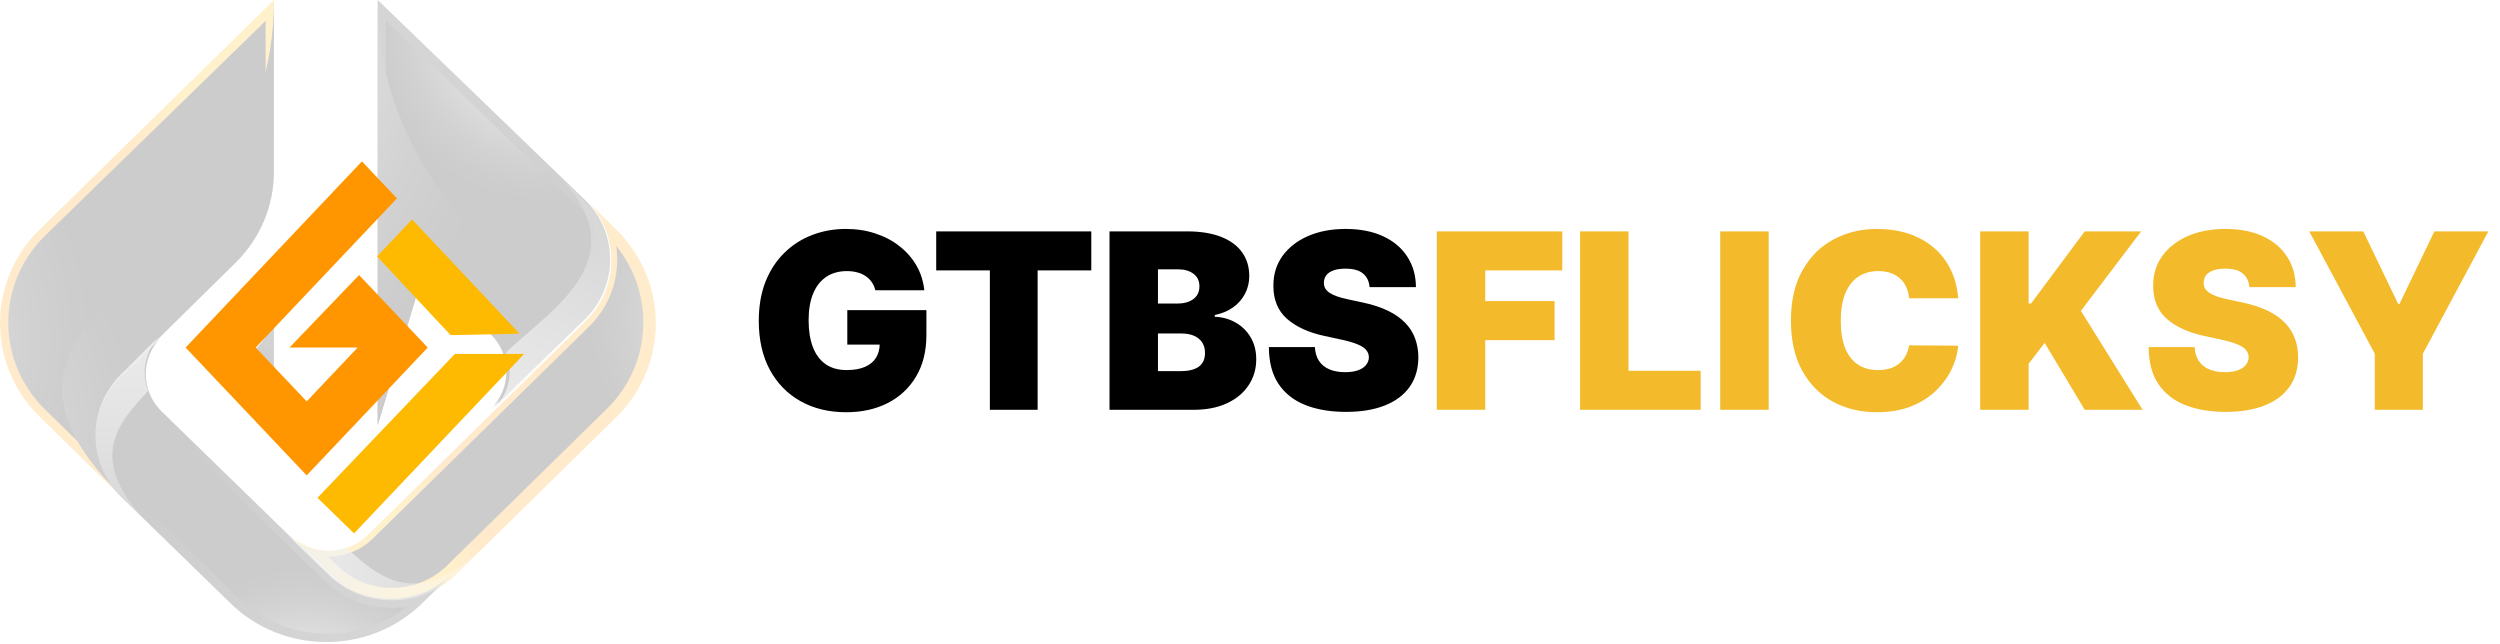
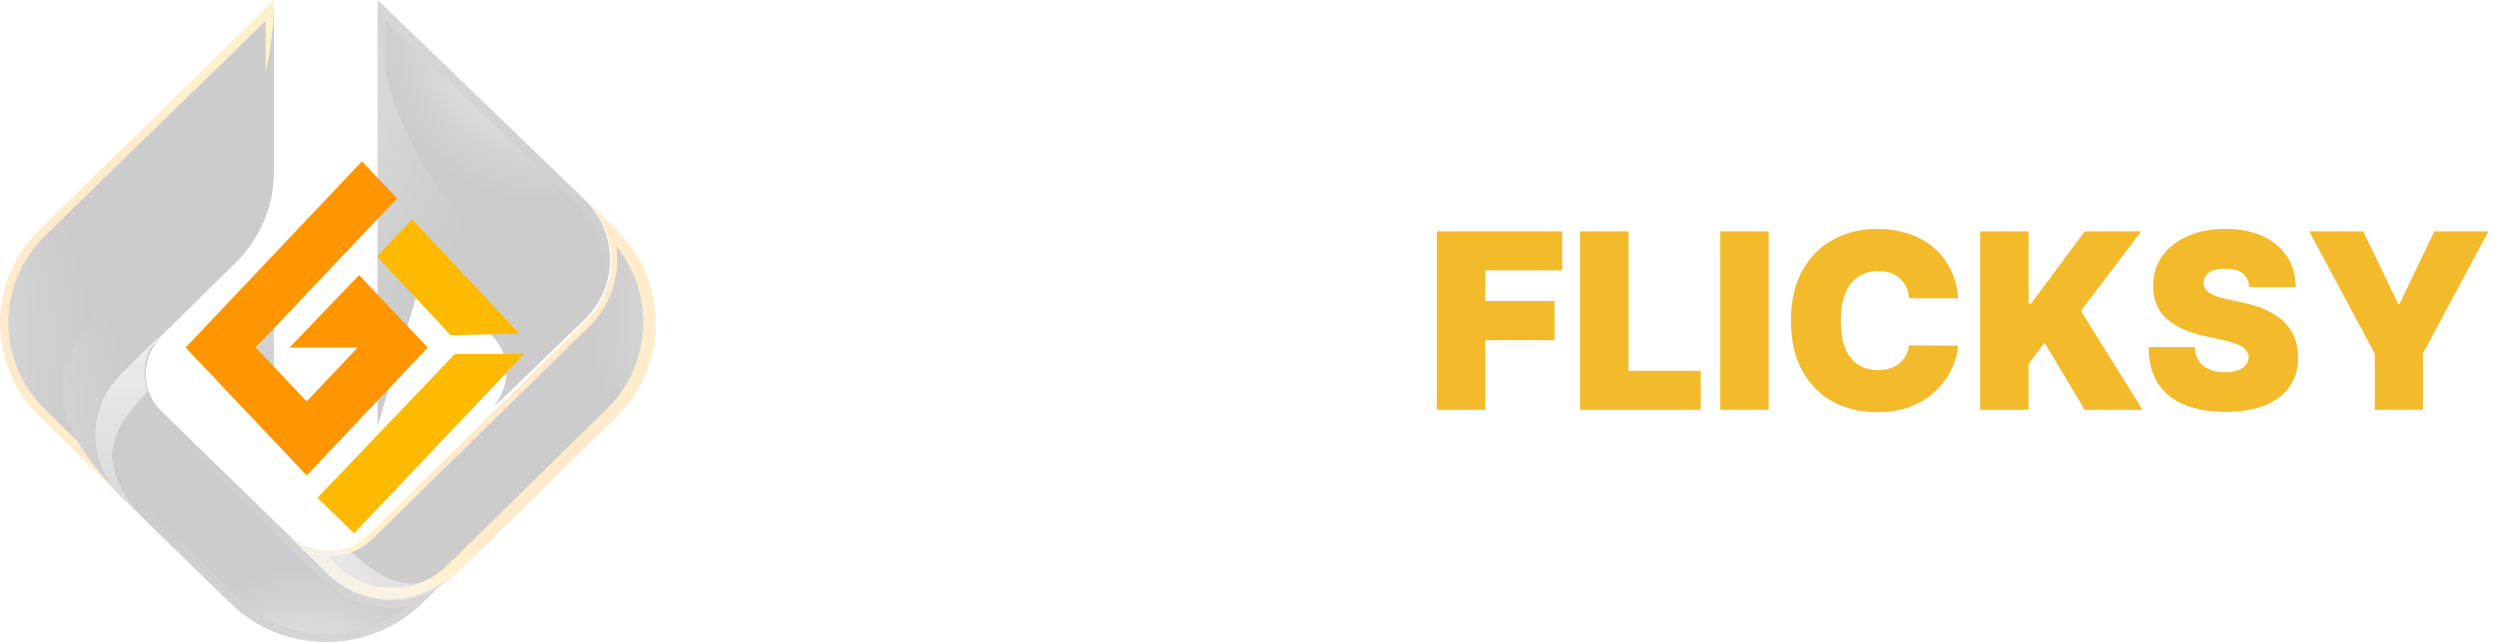
<svg xmlns="http://www.w3.org/2000/svg" width="485" height="125" viewBox="0 0 485 125" fill="none">
-   <path d="M169.818 56.312C169.672 55.715 169.441 55.191 169.125 54.74C168.81 54.278 168.415 53.889 167.942 53.574C167.48 53.247 166.939 53.005 166.319 52.847C165.711 52.678 165.041 52.593 164.308 52.593C162.731 52.593 161.384 52.971 160.269 53.726C159.164 54.481 158.319 55.568 157.733 56.988C157.159 58.408 156.871 60.12 156.871 62.126C156.871 64.154 157.147 65.89 157.699 67.332C158.252 68.774 159.074 69.879 160.167 70.645C161.26 71.411 162.618 71.794 164.24 71.794C165.672 71.794 166.86 71.586 167.807 71.169C168.765 70.752 169.48 70.16 169.953 69.394C170.427 68.628 170.663 67.726 170.663 66.69L172.286 66.859H164.376V60.166H179.723V64.966C179.723 68.121 179.052 70.82 177.711 73.062C176.382 75.293 174.545 77.006 172.201 78.2C169.869 79.383 167.193 79.975 164.173 79.975C160.804 79.975 157.846 79.259 155.299 77.828C152.753 76.397 150.764 74.358 149.333 71.71C147.913 69.062 147.203 65.912 147.203 62.261C147.203 59.399 147.637 56.864 148.505 54.656C149.384 52.447 150.601 50.582 152.156 49.061C153.711 47.529 155.508 46.373 157.547 45.596C159.587 44.807 161.773 44.413 164.105 44.413C166.156 44.413 168.06 44.706 169.818 45.292C171.587 45.867 173.148 46.689 174.5 47.76C175.863 48.819 176.962 50.075 177.796 51.529C178.63 52.982 179.137 54.577 179.317 56.312H169.818ZM181.624 52.458V44.886H211.71V52.458H201.298V79.501H192.036V52.458H181.624ZM215.247 79.501V44.886H230.256C232.892 44.886 235.106 45.241 236.898 45.951C238.701 46.661 240.059 47.664 240.971 48.959C241.895 50.255 242.357 51.782 242.357 53.54C242.357 54.813 242.076 55.974 241.512 57.022C240.96 58.07 240.183 58.949 239.18 59.658C238.177 60.357 237.005 60.842 235.664 61.112V61.45C237.152 61.507 238.504 61.884 239.721 62.583C240.938 63.27 241.907 64.222 242.628 65.439C243.349 66.645 243.71 68.064 243.71 69.698C243.71 71.591 243.214 73.276 242.222 74.752C241.242 76.228 239.845 77.389 238.03 78.234C236.216 79.079 234.053 79.501 231.54 79.501H215.247ZM224.644 71.997H229.039C230.616 71.997 231.799 71.704 232.588 71.118C233.377 70.521 233.771 69.642 233.771 68.481C233.771 67.67 233.585 66.983 233.213 66.419C232.842 65.856 232.312 65.428 231.625 65.135C230.949 64.842 230.132 64.695 229.174 64.695H224.644V71.997ZM224.644 58.881H228.498C229.32 58.881 230.047 58.751 230.678 58.492C231.309 58.233 231.799 57.861 232.149 57.377C232.509 56.881 232.689 56.278 232.689 55.568C232.689 54.498 232.306 53.681 231.54 53.117C230.774 52.543 229.805 52.255 228.633 52.255H224.644V58.881ZM265.699 55.703C265.609 54.577 265.186 53.698 264.431 53.067C263.688 52.436 262.555 52.12 261.034 52.12C260.065 52.12 259.271 52.239 258.651 52.475C258.042 52.7 257.592 53.01 257.299 53.405C257.006 53.799 256.854 54.25 256.842 54.757C256.82 55.174 256.893 55.551 257.062 55.889C257.242 56.216 257.524 56.515 257.907 56.785C258.29 57.044 258.78 57.281 259.378 57.495C259.975 57.709 260.685 57.901 261.507 58.07L264.347 58.678C266.262 59.084 267.902 59.619 269.265 60.284C270.629 60.949 271.744 61.732 272.612 62.633C273.48 63.523 274.116 64.526 274.522 65.642C274.939 66.757 275.153 67.974 275.164 69.293C275.153 71.569 274.584 73.496 273.457 75.073C272.33 76.651 270.719 77.851 268.623 78.673C266.539 79.496 264.031 79.907 261.102 79.907C258.093 79.907 255.468 79.462 253.225 78.572C250.994 77.682 249.259 76.313 248.02 74.465C246.791 72.605 246.172 70.228 246.16 67.332H255.085C255.141 68.391 255.406 69.281 255.879 70.002C256.352 70.724 257.017 71.27 257.873 71.642C258.741 72.014 259.772 72.2 260.966 72.2C261.969 72.2 262.809 72.076 263.485 71.828C264.161 71.58 264.674 71.236 265.023 70.797C265.372 70.358 265.553 69.856 265.564 69.293C265.553 68.763 265.378 68.301 265.04 67.907C264.713 67.501 264.172 67.141 263.417 66.825C262.662 66.498 261.643 66.194 260.358 65.912L256.91 65.169C253.845 64.504 251.428 63.394 249.659 61.839C247.901 60.273 247.028 58.137 247.039 55.433C247.028 53.236 247.614 51.315 248.797 49.669C249.991 48.013 251.642 46.723 253.749 45.799C255.868 44.875 258.296 44.413 261.034 44.413C263.829 44.413 266.246 44.88 268.285 45.816C270.325 46.751 271.896 48.069 273.001 49.771C274.116 51.461 274.68 53.439 274.691 55.703H265.699Z" fill="black" />
  <path d="M278.739 79.501V44.886H303.078V52.458H288.136V58.408H301.59V65.98H288.136V79.501H278.739ZM306.534 79.501V44.886H315.932V71.929H329.927V79.501H306.534ZM343.123 44.886V79.501H333.725V44.886H343.123ZM379.893 57.867H370.361C370.293 57.078 370.113 56.363 369.82 55.72C369.538 55.078 369.144 54.526 368.637 54.064C368.141 53.591 367.538 53.23 366.828 52.982C366.118 52.723 365.312 52.593 364.411 52.593C362.833 52.593 361.498 52.977 360.405 53.743C359.323 54.509 358.501 55.608 357.938 57.039C357.385 58.47 357.109 60.188 357.109 62.194C357.109 64.312 357.391 66.087 357.954 67.518C358.529 68.938 359.357 70.008 360.439 70.729C361.521 71.439 362.822 71.794 364.343 71.794C365.211 71.794 365.989 71.687 366.676 71.473C367.363 71.248 367.96 70.927 368.467 70.51C368.975 70.093 369.386 69.591 369.701 69.005C370.028 68.408 370.248 67.738 370.361 66.994L379.893 67.062C379.781 68.526 379.369 70.019 378.659 71.541C377.95 73.05 376.941 74.448 375.634 75.732C374.338 77.006 372.732 78.031 370.817 78.808C368.901 79.586 366.676 79.975 364.141 79.975C360.963 79.975 358.112 79.293 355.588 77.93C353.075 76.566 351.087 74.56 349.622 71.912C348.168 69.264 347.441 66.025 347.441 62.194C347.441 58.34 348.185 55.095 349.672 52.458C351.16 49.81 353.166 47.81 355.69 46.458C358.214 45.095 361.031 44.413 364.141 44.413C366.327 44.413 368.338 44.712 370.175 45.309C372.011 45.906 373.623 46.779 375.009 47.928C376.395 49.067 377.51 50.469 378.355 52.137C379.2 53.805 379.713 55.715 379.893 57.867ZM384.157 79.501V44.886H393.554V58.881H394.028L404.439 44.886H415.392L403.696 60.301L415.662 79.501H404.439L396.664 66.521L393.554 70.577V79.501H384.157ZM436.376 55.703C436.285 54.577 435.863 53.698 435.108 53.067C434.364 52.436 433.232 52.12 431.711 52.12C430.742 52.12 429.947 52.239 429.327 52.475C428.719 52.7 428.268 53.01 427.975 53.405C427.682 53.799 427.53 54.25 427.519 54.757C427.496 55.174 427.57 55.551 427.739 55.889C427.919 56.216 428.201 56.515 428.584 56.785C428.967 57.044 429.457 57.281 430.054 57.495C430.651 57.709 431.361 57.901 432.184 58.07L435.023 58.678C436.939 59.084 438.578 59.619 439.942 60.284C441.305 60.949 442.421 61.732 443.288 62.633C444.156 63.523 444.793 64.526 445.198 65.642C445.615 66.757 445.829 67.974 445.841 69.293C445.829 71.569 445.26 73.496 444.134 75.073C443.007 76.651 441.395 77.851 439.3 78.673C437.215 79.496 434.708 79.907 431.778 79.907C428.77 79.907 426.144 79.462 423.902 78.572C421.671 77.682 419.936 76.313 418.696 74.465C417.468 72.605 416.848 70.228 416.837 67.332H425.761C425.817 68.391 426.082 69.281 426.555 70.002C427.029 70.724 427.694 71.27 428.55 71.642C429.418 72.014 430.449 72.2 431.643 72.2C432.646 72.2 433.485 72.076 434.161 71.828C434.837 71.58 435.35 71.236 435.699 70.797C436.049 70.358 436.229 69.856 436.24 69.293C436.229 68.763 436.054 68.301 435.716 67.907C435.39 67.501 434.849 67.141 434.094 66.825C433.339 66.498 432.319 66.194 431.035 65.912L427.586 65.169C424.522 64.504 422.105 63.394 420.336 61.839C418.578 60.273 417.704 58.137 417.716 55.433C417.704 53.236 418.29 51.315 419.474 49.669C420.668 48.013 422.319 46.723 424.426 45.799C426.544 44.875 428.972 44.413 431.711 44.413C434.505 44.413 436.922 44.88 438.962 45.816C441.001 46.751 442.573 48.069 443.677 49.771C444.793 51.461 445.356 53.439 445.367 55.703H436.376ZM447.996 44.886H458.475L465.236 58.949H465.506L472.267 44.886H482.746L470.036 68.617V79.501H460.706V68.617L447.996 44.886Z" fill="#F3BB2B" />
  <g opacity="0.2">
    <path d="M113.735 38.827L119.529 44.512C129.784 54.575 129.784 70.892 119.529 80.959L88.326 111.579C81.68 118.101 70.905 118.101 64.255 111.575L56.363 103.83C60.487 107.877 67.174 107.877 71.302 103.83L113.609 62.313C120.215 55.831 120.259 45.353 113.739 38.823L113.735 38.827Z" fill="url(#paint0_linear_118_1546)" />
    <path style="mix-blend-mode:color-dodge" d="M76.057 114.037C72.019 114.037 68.22 112.493 65.362 109.691L63.608 107.971H63.7C66.966 107.971 70.04 106.724 72.35 104.459L114.303 63.331C118.617 59.097 120.367 53.256 119.54 47.721C122.953 51.918 124.803 57.082 124.803 62.526C124.803 68.884 122.276 74.866 117.69 79.362L86.745 109.702C83.891 112.5 80.096 114.044 76.057 114.044V114.037Z" fill="url(#paint1_radial_118_1546)" />
    <g style="mix-blend-mode:multiply">
      <path d="M87.766 111.329L81.854 117.083C71.61 127.045 55.013 127.052 44.772 117.09L23.495 96.384C16.857 89.924 16.865 79.45 23.495 72.997L30.852 65.842C30.963 65.727 31.078 65.619 31.181 65.514C31.07 65.629 30.963 65.737 30.87 65.86C28.279 68.75 27.638 72.716 28.941 76.139C29.456 77.49 30.263 78.751 31.377 79.836L63.735 111.329C70.373 117.789 81.128 117.789 87.766 111.329Z" fill="url(#paint2_linear_118_1546)" style="mix-blend-mode:screen" />
    </g>
    <g style="mix-blend-mode:multiply">
      <path d="M63.583 122.94C56.99 122.94 50.79 120.437 46.126 115.887L24.635 94.918C21.729 92.082 20.132 88.317 20.132 84.307C20.132 80.3 21.733 76.531 24.635 73.7L26.392 71.985C26.378 75.105 27.604 78.224 30.069 80.629L62.753 112.519C66.335 116.011 71.092 117.938 76.155 117.938C77.087 117.938 78.007 117.872 78.912 117.744C74.566 121.112 69.219 122.94 63.583 122.94Z" fill="url(#paint3_radial_118_1546)" style="mix-blend-mode:color-dodge" />
    </g>
    <path d="M53.143 0L53.135 33.299C53.143 39.917 50.461 46.251 45.687 50.928L31.274 65.039C31.215 65.104 31.145 65.165 31.086 65.234L23.412 72.753C16.795 79.236 16.788 89.759 23.412 96.249L7.662 80.818C-2.554 70.801 -2.554 54.57 7.662 44.561L53.143 0Z" fill="url(#paint4_linear_118_1546)" />
    <path style="mix-blend-mode:color-dodge" d="M8.799 79.503C4.162 74.986 1.608 68.977 1.608 62.587C1.608 56.197 4.162 50.188 8.799 45.671L51.53 4.044V33.181C51.53 39.379 49.054 45.211 44.551 49.594L30.047 63.717C29.973 63.786 29.898 63.865 29.824 63.942L22.135 71.432C18.577 74.899 16.618 79.506 16.618 84.411C16.618 85.407 16.7 86.389 16.856 87.352L8.799 79.503Z" fill="url(#paint5_radial_118_1546)" />
    <path style="mix-blend-mode:screen" d="M113.338 62.059L95.408 79.353C98.497 76.374 99.286 72.034 97.79 68.35C97.278 67.062 96.478 65.861 95.4 64.818L82.348 52.228L73.274 82.499V0L95.109 21.065L107.256 32.79L113.468 38.782C120.043 45.251 119.995 55.641 113.338 62.062V62.059Z" fill="url(#paint6_linear_118_1546)" />
    <g style="mix-blend-mode:multiply">
      <path d="M100.359 72.695C100.359 69.453 99.053 66.409 96.68 64.115L81.351 49.303L74.882 70.912V4.044L93.834 22.356L112.356 40.26C118.266 46.087 118.213 55.542 112.224 61.329L100.359 72.793V72.699V72.695Z" fill="url(#paint7_radial_118_1546)" style="mix-blend-mode:color-dodge" />
    </g>
    <g style="mix-blend-mode:multiply">
      <path d="M53.144 82.499L52.995 82.159C51.033 77.71 47.321 74.197 42.677 72.389C47.321 70.581 51.033 67.068 52.995 62.619L53.144 62.279" fill="url(#paint8_linear_118_1546)" style="mix-blend-mode:screen" />
    </g>
    <path style="mix-blend-mode:color-dodge" d="M53.144 0L53.136 33.299C53.144 39.917 50.478 46.251 45.734 50.928L31.411 65.039C31.352 65.104 31.282 65.165 31.224 65.234L23.598 72.753C17.022 79.236 17.014 89.759 23.598 96.249C-14.206 58.975 53.144 54.193 53.144 0Z" fill="url(#paint9_radial_118_1546)" />
    <g style="mix-blend-mode:plus-darker">
      <path d="M95.166 79.353C99.279 75.342 99.279 68.837 95.159 64.818L82.249 52.228L73.274 82.499V0C73.274 45.651 119.551 55.568 95.162 79.353H95.166Z" fill="url(#paint10_radial_118_1546)" style="mix-blend-mode:color-dodge" />
    </g>
    <path style="mix-blend-mode:multiply" d="M29.138 101.911L23.386 96.165C16.894 89.682 16.901 79.171 23.386 72.695L30.579 65.514L30.597 65.532C28.063 68.432 27.437 72.413 28.711 75.848C23.472 81.673 15.989 88.778 29.138 101.911Z" fill="url(#paint11_linear_118_1546)" />
    <path style="mix-blend-mode:multiply" d="M94.207 105.803L88.233 111.582C81.492 118.103 70.563 118.095 63.829 111.582L56.363 104.356L56.382 104.337C59.397 106.883 63.536 107.512 67.108 106.232C73.164 111.495 80.552 119.012 94.207 105.803Z" fill="url(#paint12_linear_118_1546)" />
-     <path style="mix-blend-mode:multiply" d="M113.427 62.141L95.819 79.264C98.853 76.314 99.628 72.017 98.159 68.37C106.915 59.933 124.662 49.896 107.455 33.162L113.555 39.095C120.012 45.499 119.965 55.786 113.427 62.144V62.141Z" fill="url(#paint13_linear_118_1546)" />
  </g>
  <g filter="url(#filter0_d_118_1546)">
    <path d="M54.207 86.94L30.722 62.138L64.924 26.017L71.723 33.197L44.319 62.138L54.207 72.58L64.095 62.138H50.875L64.372 48.071L77.692 62.138L54.207 86.94Z" fill="#FF9600" />
    <path d="M82.135 59.728L95.515 59.448L74.656 37.28L67.857 44.46L82.135 59.728Z" fill="#FEBA00" />
    <path d="M56.301 91.289L63.397 98.188L96.397 63.375H82.957L56.301 91.289Z" fill="#FEBA00" />
  </g>
  <defs>
    <filter id="filter0_d_118_1546" x="30.722" y="26.017" width="76.252" height="82.747" filterUnits="userSpaceOnUse" color-interpolation-filters="sRGB">
      <feFlood flood-opacity="0" result="BackgroundImageFix" />
      <feColorMatrix in="SourceAlpha" type="matrix" values="0 0 0 0 0 0 0 0 0 0 0 0 0 0 0 0 0 0 127 0" result="hardAlpha" />
      <feOffset dx="5.288" dy="5.288" />
      <feGaussianBlur stdDeviation="2.644" />
      <feComposite in2="hardAlpha" operator="out" />
      <feColorMatrix type="matrix" values="0 0 0 0 0 0 0 0 0 0 0 0 0 0 0 0 0 0 0.25 0" />
      <feBlend mode="normal" in2="BackgroundImageFix" result="effect1_dropShadow_118_1546" />
      <feBlend mode="normal" in="SourceGraphic" in2="effect1_dropShadow_118_1546" result="shape" />
    </filter>
    <linearGradient id="paint0_linear_118_1546" x1="71.929" y1="91.288" x2="113.81" y2="67.815" gradientUnits="userSpaceOnUse">
      <stop offset="0.04" stop-color="#FFBB00" />
      <stop offset="0.28" stop-color="#FF9300" />
      <stop offset="1" stop-color="#FF9E00" />
    </linearGradient>
    <radialGradient id="paint1_radial_118_1546" cx="0" cy="0" r="1" gradientUnits="userSpaceOnUse" gradientTransform="translate(152.379 61.398) scale(51.375 50.371)">
      <stop stop-color="white" />
      <stop offset="0.14" stop-color="#BEBDBD" />
      <stop offset="0.31" stop-color="#7D7B7B" />
      <stop offset="0.46" stop-color="#484646" />
      <stop offset="0.58" stop-color="#231F1F" />
      <stop offset="0.69" stop-color="#0C0808" />
      <stop offset="0.75" stop-color="#040000" />
    </radialGradient>
    <linearGradient id="paint2_linear_118_1546" x1="71.117" y1="118.473" x2="21.734" y2="72.865" gradientUnits="userSpaceOnUse">
      <stop stop-color="#2D2D2D" />
      <stop offset="0.72" />
      <stop offset="0.98" />
    </linearGradient>
    <radialGradient id="paint3_radial_118_1546" cx="0" cy="0" r="1" gradientUnits="userSpaceOnUse" gradientTransform="translate(59.11 139.575) scale(40.485 39.502)">
      <stop stop-color="white" />
      <stop offset="0.14" stop-color="#BEBDBD" />
      <stop offset="0.31" stop-color="#7D7B7B" />
      <stop offset="0.46" stop-color="#484646" />
      <stop offset="0.58" stop-color="#231F1F" />
      <stop offset="0.69" stop-color="#0C0808" />
      <stop offset="0.75" stop-color="#040000" />
    </radialGradient>
    <linearGradient id="paint4_linear_118_1546" x1="42.82" y1="19.041" x2="9.62" y2="82.644" gradientUnits="userSpaceOnUse">
      <stop offset="0.04" stop-color="#FFBB00" />
      <stop offset="0.28" stop-color="#FF9300" />
      <stop offset="1" stop-color="#FF9E00" />
    </linearGradient>
    <radialGradient id="paint5_radial_118_1546" cx="0" cy="0" r="1" gradientUnits="userSpaceOnUse" gradientTransform="translate(-43.079 65.883) scale(81.886 79.776)">
      <stop stop-color="white" />
      <stop offset="0.14" stop-color="#BEBDBD" />
      <stop offset="0.31" stop-color="#7D7B7B" />
      <stop offset="0.46" stop-color="#484646" />
      <stop offset="0.58" stop-color="#231F1F" />
      <stop offset="0.69" stop-color="#0C0808" />
      <stop offset="0.75" stop-color="#040000" />
    </radialGradient>
    <linearGradient id="paint6_linear_118_1546" x1="81.495" y1="11.263" x2="99.507" y2="84.384" gradientUnits="userSpaceOnUse">
      <stop stop-color="#2D2D2D" />
      <stop offset="0.72" />
      <stop offset="0.98" />
    </linearGradient>
    <radialGradient id="paint7_radial_118_1546" cx="0" cy="0" r="1" gradientUnits="userSpaceOnUse" gradientTransform="translate(105.895 6.206) scale(45.614 44.074)">
      <stop stop-color="white" />
      <stop offset="0.14" stop-color="#BEBDBD" />
      <stop offset="0.31" stop-color="#7D7B7B" />
      <stop offset="0.46" stop-color="#484646" />
      <stop offset="0.58" stop-color="#231F1F" />
      <stop offset="0.69" stop-color="#0C0808" />
      <stop offset="0.75" stop-color="#040000" />
    </radialGradient>
    <linearGradient id="paint8_linear_118_1546" x1="53.493" y1="60.303" x2="45.74" y2="85.832" gradientUnits="userSpaceOnUse">
      <stop stop-color="#2D2D2D" />
      <stop offset="0.72" />
      <stop offset="0.98" />
    </linearGradient>
    <radialGradient id="paint9_radial_118_1546" cx="0" cy="0" r="1" gradientUnits="userSpaceOnUse" gradientTransform="translate(-32.032 85.129) scale(79.029 77.915)">
      <stop stop-color="white" />
      <stop offset="0.14" stop-color="#BEBDBD" />
      <stop offset="0.31" stop-color="#7D7B7B" />
      <stop offset="0.46" stop-color="#484646" />
      <stop offset="0.58" stop-color="#231F1F" />
      <stop offset="0.69" stop-color="#0C0808" />
      <stop offset="0.75" stop-color="#040000" />
    </radialGradient>
    <radialGradient id="paint10_radial_118_1546" cx="0" cy="0" r="1" gradientUnits="userSpaceOnUse" gradientTransform="translate(25.219 10.365) scale(99.47 97.009)">
      <stop stop-color="white" />
      <stop offset="0.14" stop-color="#BEBDBD" />
      <stop offset="0.31" stop-color="#7D7B7B" />
      <stop offset="0.46" stop-color="#484646" />
      <stop offset="0.58" stop-color="#231F1F" />
      <stop offset="0.69" stop-color="#0C0808" />
      <stop offset="0.75" stop-color="#040000" />
    </radialGradient>
    <linearGradient id="paint11_linear_118_1546" x1="24.378" y1="58.254" x2="24.962" y2="112.592" gradientUnits="userSpaceOnUse">
      <stop stop-color="#A4A4A4" />
      <stop offset="1" stop-color="white" stop-opacity="0" />
    </linearGradient>
    <linearGradient id="paint12_linear_118_1546" x1="48.817" y1="110.582" x2="105.316" y2="109.952" gradientUnits="userSpaceOnUse">
      <stop stop-color="#A4A4A4" />
      <stop offset="1" stop-color="white" stop-opacity="0" />
    </linearGradient>
    <linearGradient id="paint13_linear_118_1546" x1="86.152" y1="86.426" x2="120.445" y2="29.182" gradientUnits="userSpaceOnUse">
      <stop stop-color="#A4A4A4" />
      <stop offset="1" stop-color="white" stop-opacity="0" />
    </linearGradient>
  </defs>
</svg>